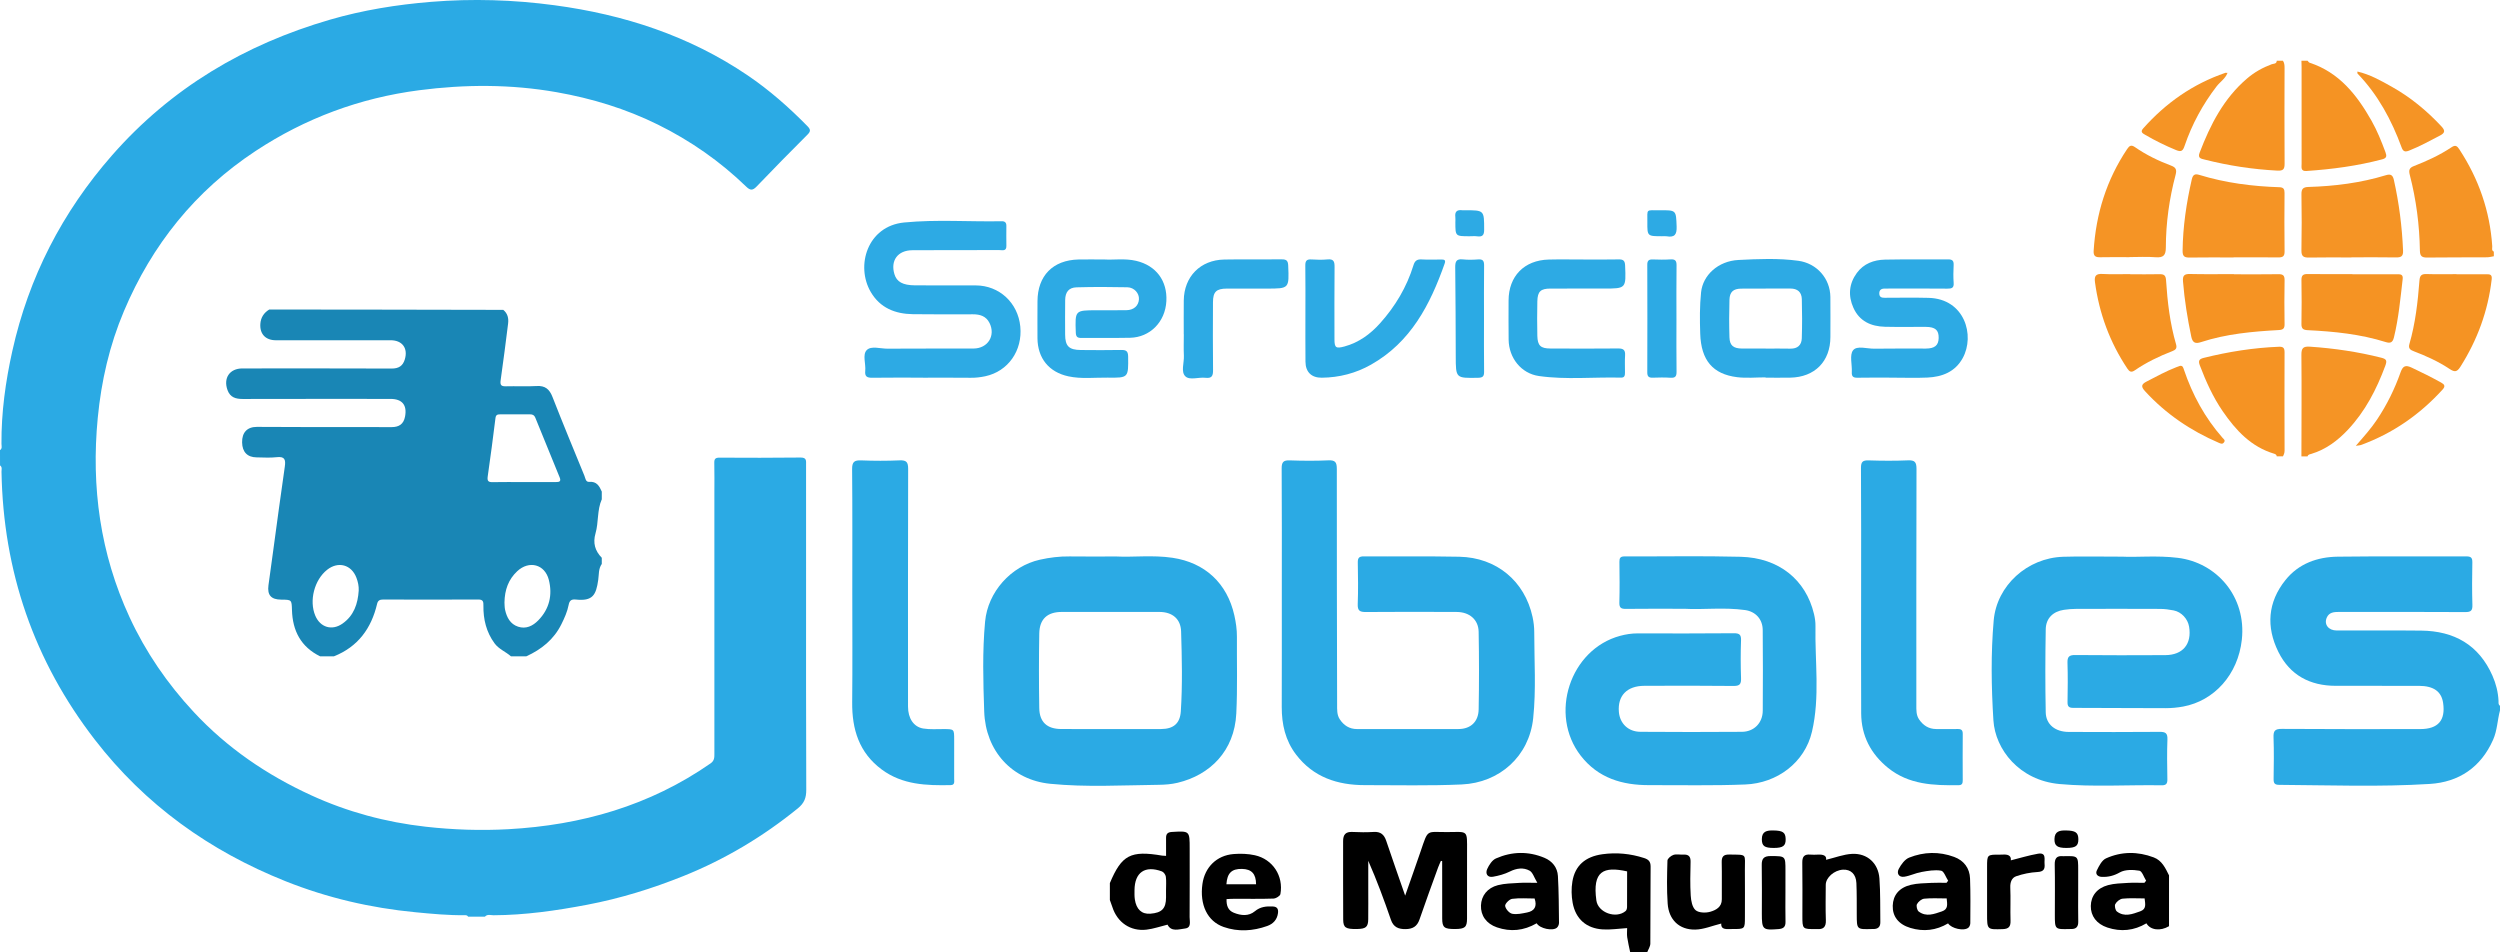
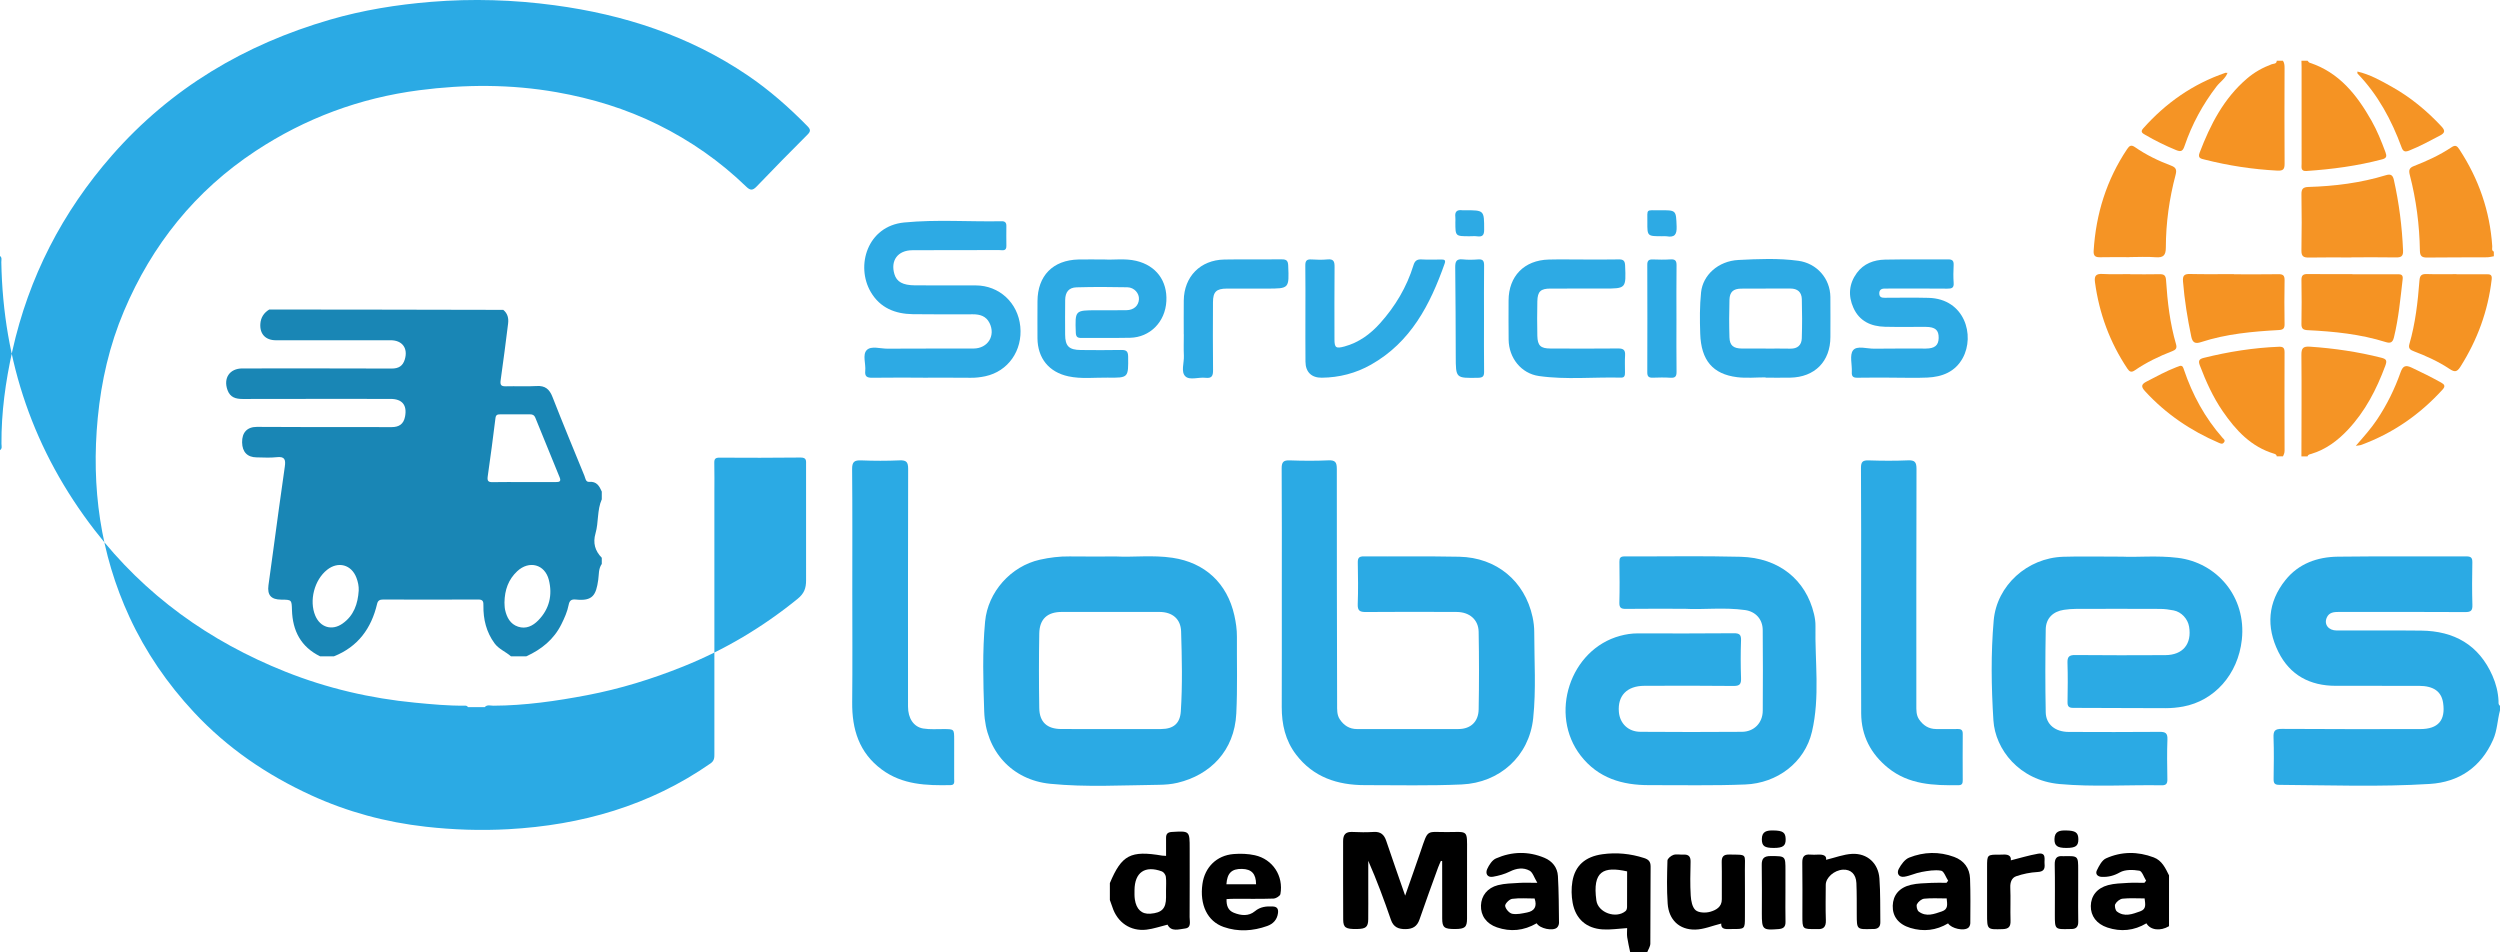
<svg xmlns="http://www.w3.org/2000/svg" version="1.1" id="Capa_1_copia_3_xA0_Imagen_1_" x="0px" y="0px" width="210px" height="80px" viewBox="0 0 210 80" enable-background="new 0 0 210 80" xml:space="preserve">
  <g>
-     <path fill="#2BAAE4" d="M0,37.811c0.206-0.136,0.125-0.35,0.123-0.527c-0.017-2.641,0.343-5.242,0.914-7.809   c1.379-6.192,4.194-11.661,8.379-16.434c4.955-5.647,11.145-9.308,18.306-11.389c2.769-0.805,5.612-1.262,8.49-1.497   c3.469-0.283,6.932-0.177,10.37,0.286C52.404,1.224,57.889,3,62.799,6.328c1.83,1.24,3.478,2.692,5.024,4.268   c0.273,0.279,0.287,0.434,0.005,0.715c-1.439,1.438-2.866,2.887-4.272,4.357c-0.334,0.35-0.537,0.336-0.872,0.012   c-2.198-2.128-4.677-3.858-7.424-5.215c-2.7-1.334-5.546-2.199-8.502-2.72c-3.842-0.676-7.692-0.667-11.555-0.164   c-4.973,0.647-9.553,2.348-13.729,5.1c-5.066,3.339-8.705,7.876-11.063,13.455c-1.213,2.871-1.901,5.87-2.199,8.965   c-0.56,5.807,0.207,11.412,2.665,16.731c1.361,2.946,3.181,5.593,5.398,7.978c2.806,3.02,6.144,5.286,9.859,6.991   c3.056,1.402,6.275,2.267,9.634,2.644c2.307,0.259,4.616,0.335,6.921,0.209c6.146-0.337,11.889-1.972,17-5.53   c0.333-0.232,0.32-0.511,0.32-0.832c-0.001-7.281-0.001-14.561-0.001-21.842c0-0.857,0.014-1.713-0.007-2.57   c-0.008-0.337,0.099-0.439,0.436-0.437c2.27,0.011,4.54,0.019,6.81-0.01c0.529-0.007,0.463,0.289,0.463,0.611   c-0.001,3.233,0.001,6.467,0.001,9.7c0,5.867-0.01,11.734,0.015,17.602c0.003,0.672-0.164,1.114-0.71,1.557   c-2.925,2.376-6.119,4.282-9.611,5.685c-2.615,1.051-5.303,1.881-8.074,2.409c-2.601,0.495-5.219,0.872-7.877,0.884   c-0.239,0.001-0.512-0.114-0.719,0.118c-0.471,0-0.942,0-1.414,0c-0.058-0.114-0.165-0.123-0.272-0.122   c-1.392,0.016-2.772-0.116-4.157-0.249c-3.76-0.361-7.401-1.208-10.907-2.606c-6.386-2.548-11.799-6.421-16.021-11.891   c-5.118-6.628-7.691-14.145-7.838-22.508c-0.003-0.179,0.08-0.391-0.124-0.528C0,38.668,0,38.239,0,37.811z" />
+     <path fill="#2BAAE4" d="M0,37.811c0.206-0.136,0.125-0.35,0.123-0.527c-0.017-2.641,0.343-5.242,0.914-7.809   c1.379-6.192,4.194-11.661,8.379-16.434c4.955-5.647,11.145-9.308,18.306-11.389c2.769-0.805,5.612-1.262,8.49-1.497   c3.469-0.283,6.932-0.177,10.37,0.286C52.404,1.224,57.889,3,62.799,6.328c1.83,1.24,3.478,2.692,5.024,4.268   c0.273,0.279,0.287,0.434,0.005,0.715c-1.439,1.438-2.866,2.887-4.272,4.357c-0.334,0.35-0.537,0.336-0.872,0.012   c-2.198-2.128-4.677-3.858-7.424-5.215c-2.7-1.334-5.546-2.199-8.502-2.72c-3.842-0.676-7.692-0.667-11.555-0.164   c-4.973,0.647-9.553,2.348-13.729,5.1c-5.066,3.339-8.705,7.876-11.063,13.455c-1.213,2.871-1.901,5.87-2.199,8.965   c-0.56,5.807,0.207,11.412,2.665,16.731c1.361,2.946,3.181,5.593,5.398,7.978c2.806,3.02,6.144,5.286,9.859,6.991   c3.056,1.402,6.275,2.267,9.634,2.644c2.307,0.259,4.616,0.335,6.921,0.209c6.146-0.337,11.889-1.972,17-5.53   c0.333-0.232,0.32-0.511,0.32-0.832c-0.001-7.281-0.001-14.561-0.001-21.842c0-0.857,0.014-1.713-0.007-2.57   c-0.008-0.337,0.099-0.439,0.436-0.437c2.27,0.011,4.54,0.019,6.81-0.01c0.529-0.007,0.463,0.289,0.463,0.611   c-0.001,3.233,0.001,6.467,0.001,9.7c0.003,0.672-0.164,1.114-0.71,1.557   c-2.925,2.376-6.119,4.282-9.611,5.685c-2.615,1.051-5.303,1.881-8.074,2.409c-2.601,0.495-5.219,0.872-7.877,0.884   c-0.239,0.001-0.512-0.114-0.719,0.118c-0.471,0-0.942,0-1.414,0c-0.058-0.114-0.165-0.123-0.272-0.122   c-1.392,0.016-2.772-0.116-4.157-0.249c-3.76-0.361-7.401-1.208-10.907-2.606c-6.386-2.548-11.799-6.421-16.021-11.891   c-5.118-6.628-7.691-14.145-7.838-22.508c-0.003-0.179,0.08-0.391-0.124-0.528C0,38.668,0,38.239,0,37.811z" />
    <g>
      <path fill="#2BAAE4" d="M210,59.672c-0.22,0.816-0.227,1.673-0.58,2.469c-1.027,2.321-2.883,3.558-5.314,3.709    c-4.213,0.263-8.438,0.105-12.658,0.077c-0.378-0.002-0.469-0.138-0.465-0.489c0.017-1.163,0.036-2.328-0.006-3.489    c-0.02-0.552,0.106-0.727,0.698-0.723c3.877,0.03,7.755,0.017,11.633,0.015c1.495-0.001,2.129-0.733,1.914-2.196    c-0.141-0.96-0.796-1.431-2.035-1.435c-2.326-0.006-4.653-0.002-6.98-0.002c-2.17,0.001-3.855-0.896-4.823-2.849    c-1.04-2.099-0.898-4.179,0.597-6.039c1.11-1.381,2.678-1.938,4.393-1.96c3.597-0.046,7.195-0.009,10.793-0.024    c0.399-0.001,0.518,0.114,0.51,0.512c-0.023,1.185-0.031,2.371,0.005,3.554c0.015,0.479-0.112,0.615-0.603,0.612    c-3.533-0.022-7.066-0.011-10.599-0.013c-0.423,0-0.836,0.027-1.034,0.484c-0.244,0.563,0.145,1.074,0.832,1.076    c2.37,0.008,4.74-0.018,7.109,0.01c2.763,0.032,4.838,1.195,5.981,3.791c0.295,0.669,0.474,1.378,0.509,2.115    c0.007,0.145-0.035,0.307,0.123,0.408C210,59.413,210,59.543,210,59.672z" />
      <path fill="#2BAAE4" d="M107.672,49.755c0-3.469,0.012-6.937-0.012-10.406c-0.004-0.545,0.156-0.697,0.688-0.677    c1.076,0.039,2.156,0.046,3.231-0.003c0.58-0.027,0.715,0.157,0.714,0.72c-0.007,6.592,0.013,13.184,0.025,19.777    c0.001,0.432-0.027,0.875,0.222,1.253c0.338,0.512,0.806,0.822,1.448,0.822c2.844-0.001,5.688,0.008,8.531-0.002    c1.008-0.004,1.668-0.604,1.688-1.646c0.041-2.175,0.039-4.352-0.001-6.528c-0.018-1.018-0.775-1.657-1.843-1.66    c-2.542-0.009-5.085-0.021-7.627,0.004c-0.523,0.005-0.707-0.114-0.686-0.667c0.044-1.161,0.027-2.326,0.005-3.49    c-0.008-0.394,0.112-0.519,0.512-0.516c2.672,0.019,5.344-0.025,8.014,0.03c3.128,0.065,5.5,2.046,6.154,5.058    c0.091,0.418,0.142,0.852,0.142,1.279c0,2.41,0.164,4.825-0.089,7.229c-0.335,3.185-2.81,5.42-6.005,5.563    c-2.713,0.121-5.426,0.055-8.138,0.056c-2.291,0.001-4.326-0.661-5.78-2.573c-0.897-1.179-1.202-2.535-1.198-3.991    C107.677,56.176,107.672,52.965,107.672,49.755z" />
      <path fill="#2BAAE4" d="M141.516,51.138c-1.836,0-3.387-0.013-4.938,0.008c-0.407,0.006-0.563-0.088-0.552-0.529    c0.031-1.141,0.019-2.283,0.005-3.425c-0.004-0.325,0.082-0.455,0.433-0.454c3.253,0.013,6.507-0.053,9.759,0.032    c3.197,0.084,5.469,1.926,6.152,4.805c0.079,0.332,0.131,0.681,0.124,1.02c-0.054,2.96,0.39,5.948-0.295,8.872    c-0.611,2.603-2.935,4.32-5.591,4.429c-2.692,0.111-5.382,0.046-8.073,0.055c-2.26,0.008-4.29-0.581-5.756-2.469    c-2.696-3.471-0.91-8.933,3.306-10.072c0.474-0.128,0.962-0.206,1.462-0.205c2.693,0.005,5.386,0.013,8.079-0.012    c0.48-0.004,0.632,0.115,0.615,0.606c-0.038,1.054-0.035,2.112,0.001,3.166c0.017,0.493-0.103,0.661-0.632,0.655    c-2.499-0.029-4.998-0.021-7.497-0.011c-1.461,0.006-2.253,0.839-2.132,2.203c0.086,0.964,0.784,1.653,1.805,1.66    c2.843,0.023,5.687,0.021,8.53,0.001c1.019-0.007,1.742-0.747,1.75-1.77c0.018-2.262,0.015-4.524-0.003-6.786    c-0.007-0.893-0.589-1.546-1.482-1.672C144.805,50.996,143.014,51.229,141.516,51.138z" />
      <path fill="#2BAAE4" d="M93.766,46.744c1.372,0.077,3.054-0.138,4.725,0.11c2.723,0.406,4.592,2.135,5.195,4.839    c0.13,0.582,0.219,1.189,0.215,1.784c-0.012,2.152,0.054,4.302-0.052,6.455c-0.155,3.156-2.209,5.173-4.933,5.822    c-0.528,0.126-1.067,0.165-1.597,0.171c-3.034,0.035-6.077,0.214-9.097-0.086c-3.22-0.32-5.436-2.752-5.549-6.078    c-0.085-2.512-0.159-5.036,0.075-7.549c0.232-2.486,2.162-4.653,4.606-5.198c0.82-0.182,1.647-0.286,2.491-0.274    C91.051,46.757,92.257,46.744,93.766,46.744z M93.275,61.242c1.422,0,2.844,0.008,4.266-0.003c1.034-0.008,1.582-0.47,1.648-1.489    c0.145-2.235,0.091-4.472,0.024-6.71c-0.032-1.051-0.735-1.635-1.823-1.637c-2.736-0.005-5.472-0.005-8.208,0    c-1.203,0.002-1.862,0.596-1.883,1.807c-0.036,2.089-0.034,4.18-0.001,6.269c0.019,1.181,0.658,1.753,1.842,1.759    C90.517,61.246,91.896,61.24,93.275,61.242z" />
      <path fill="#2BAAE4" d="M178.28,46.759c1.166,0.066,2.909-0.115,4.652,0.098c3.288,0.402,5.772,3.279,5.383,6.868    c-0.32,2.951-2.332,5.146-4.933,5.626c-0.484,0.089-0.982,0.135-1.474,0.135c-2.585,0.001-5.17-0.024-7.755-0.025    c-0.365,0-0.488-0.119-0.481-0.486c0.019-1.098,0.032-2.198-0.004-3.296c-0.017-0.51,0.138-0.662,0.653-0.656    c2.521,0.025,5.041,0.02,7.562,0.008c1.478-0.007,2.242-0.935,2.001-2.389c-0.108-0.654-0.638-1.236-1.293-1.367    c-0.378-0.075-0.766-0.126-1.15-0.127c-2.348-0.011-4.697-0.009-7.045-0.002c-0.342,0.001-0.688,0.029-1.027,0.079    c-0.909,0.135-1.51,0.708-1.527,1.63c-0.041,2.325-0.047,4.652-0.001,6.977c0.02,1.026,0.804,1.645,1.931,1.65    c2.542,0.011,5.084,0.015,7.627-0.006c0.483-0.004,0.685,0.09,0.665,0.63c-0.044,1.119-0.023,2.24-0.005,3.36    c0.006,0.359-0.106,0.504-0.476,0.498c-2.863-0.048-5.734,0.154-8.588-0.106c-3.378-0.308-5.396-2.91-5.549-5.354    c-0.175-2.794-0.219-5.594,0.024-8.384c0.255-2.935,2.822-5.26,5.841-5.352C174.775,46.722,176.241,46.759,178.28,46.759z" />
      <path fill="#2BAAE4" d="M156.334,49.781c0-3.491,0.011-6.98-0.012-10.471c-0.004-0.519,0.149-0.654,0.65-0.638    c1.098,0.036,2.199,0.044,3.295-0.003c0.571-0.024,0.721,0.145,0.719,0.716c-0.02,6.614-0.011,13.228-0.013,19.843    c0,0.412-0.017,0.831,0.22,1.186c0.34,0.511,0.811,0.824,1.45,0.825c0.604,0.001,1.207,0.013,1.81-0.001    c0.3-0.006,0.421,0.096,0.418,0.408c-0.011,1.293-0.006,2.585-0.001,3.878c0.001,0.239-0.025,0.427-0.331,0.432    c-2.105,0.029-4.187-0.036-5.938-1.451c-1.455-1.177-2.248-2.701-2.261-4.577C156.318,56.546,156.334,53.164,156.334,49.781z" />
      <path fill="#2BAAE4" d="M71.593,49.748c0-3.446,0.016-6.893-0.015-10.339c-0.006-0.613,0.186-0.76,0.761-0.737    c1.075,0.043,2.155,0.046,3.23-0.002c0.576-0.025,0.717,0.153,0.716,0.719c-0.02,6.655-0.013,13.311-0.011,19.968    c0,0.973,0.467,1.704,1.277,1.838c0.568,0.093,1.159,0.043,1.741,0.047c0.858,0.006,0.858,0.002,0.859,0.883    c0.001,1.098,0.004,2.197-0.001,3.295c-0.001,0.224,0.076,0.522-0.292,0.529c-2.036,0.042-4.049-0.021-5.788-1.308    c-1.908-1.413-2.508-3.38-2.486-5.653C71.615,55.908,71.593,52.828,71.593,49.748z" />
    </g>
    <g>
      <path fill="#2DAAE4" d="M77.54,31.723c-1.422,0-2.844-0.013-4.266,0.008c-0.432,0.006-0.643-0.093-0.594-0.57    c0.061-0.595-0.246-1.362,0.12-1.747c0.371-0.39,1.143-0.121,1.738-0.126c2.413-0.018,4.827-0.002,7.239-0.012    c1.205-0.005,1.871-1.083,1.342-2.146c-0.289-0.581-0.803-0.73-1.399-0.729c-1.681,0.001-3.361,0.015-5.042-0.01    c-1.482-0.022-2.747-0.521-3.533-1.861c-1.29-2.202-0.284-5.54,2.803-5.841c2.725-0.266,5.465-0.052,8.198-0.105    c0.274-0.005,0.391,0.121,0.389,0.389c-0.004,0.56-0.009,1.121,0.001,1.681c0.009,0.476-0.339,0.352-0.59,0.353    c-2.435,0.007-4.869-0.004-7.305,0.011c-1.23,0.008-1.856,0.864-1.509,2.015c0.193,0.639,0.698,0.928,1.723,0.935    c1.702,0.012,3.404,0.003,5.107,0.006c1.975,0.004,3.547,1.456,3.743,3.454c0.199,2.024-1.025,3.767-2.943,4.177    c-0.399,0.085-0.801,0.132-1.215,0.128c-1.335-0.015-2.672-0.006-4.008-0.006C77.54,31.727,77.54,31.725,77.54,31.723z" />
      <path fill="#2DAAE4" d="M92.773,21.796c0.764,0.05,1.716-0.106,2.653,0.112c1.701,0.396,2.638,1.698,2.549,3.387    c-0.093,1.77-1.392,3.042-3.045,3.078c-1.357,0.029-2.716-0.002-4.073,0.015c-0.354,0.005-0.479-0.088-0.491-0.465    c-0.062-1.858-0.074-1.858,1.742-1.861c0.841-0.001,1.681,0.006,2.521-0.007c0.611-0.01,1.011-0.375,1.043-0.916    c0.029-0.499-0.391-0.995-0.971-1.008c-1.422-0.032-2.845-0.035-4.267,0.005c-0.653,0.018-0.949,0.393-0.959,1.06    c-0.014,0.97-0.007,1.94-0.004,2.909c0.004,0.973,0.321,1.288,1.325,1.296c1.121,0.008,2.241,0.02,3.362-0.004    c0.425-0.009,0.6,0.079,0.606,0.556c0.02,1.775,0.038,1.793-1.728,1.768c-1.095-0.015-2.197,0.126-3.285-0.107    c-1.639-0.351-2.59-1.519-2.604-3.207c-0.008-1.034-0.001-2.069,0.002-3.103c0.007-2.138,1.294-3.455,3.439-3.506    C91.256,21.783,91.925,21.796,92.773,21.796z" />
      <path fill="#2DAAE4" d="M148.31,31.699c-0.796,0-1.602,0.081-2.386-0.015c-2.052-0.253-3.032-1.42-3.105-3.651    c-0.038-1.159-0.049-2.322,0.072-3.481c0.149-1.429,1.422-2.627,3.141-2.714c1.67-0.085,3.354-0.159,5.025,0.068    c1.55,0.211,2.679,1.481,2.695,3.042c0.012,1.119,0.003,2.239,0.002,3.358c-0.001,2.052-1.312,3.382-3.378,3.417    c-0.688,0.011-1.378,0.002-2.067,0.002C148.31,31.717,148.31,31.708,148.31,31.699z M148.317,29.278c0,0.001,0,0.003,0,0.005    c0.688,0,1.378-0.013,2.066,0.004c0.613,0.014,0.951-0.298,0.968-0.875c0.034-1.096,0.033-2.194,0.002-3.291    c-0.016-0.58-0.359-0.887-0.966-0.883c-1.378,0.008-2.755-0.005-4.132,0.008c-0.655,0.006-0.961,0.276-0.98,0.933    c-0.032,1.053-0.033,2.109,0,3.163c0.021,0.68,0.333,0.928,1.04,0.935C146.982,29.283,147.65,29.278,148.317,29.278z" />
      <path fill="#2DAAE4" d="M158.996,31.722c-0.991,0-1.982-0.014-2.972,0.007c-0.371,0.008-0.492-0.116-0.472-0.481    c0.033-0.622-0.202-1.422,0.103-1.819c0.326-0.425,1.166-0.129,1.78-0.139c1.443-0.024,2.886-0.005,4.329-0.01    c0.755-0.003,1.07-0.267,1.084-0.885c0.014-0.666-0.281-0.931-1.079-0.937c-1.142-0.008-2.283,0.019-3.425-0.009    c-1.175-0.029-2.149-0.459-2.658-1.594c-0.456-1.018-0.375-2.018,0.288-2.926c0.577-0.79,1.433-1.1,2.364-1.121    c1.766-0.037,3.532-0.002,5.298-0.02c0.378-0.004,0.486,0.128,0.469,0.486c-0.024,0.494-0.034,0.992,0.002,1.485    c0.032,0.429-0.16,0.491-0.528,0.487c-1.594-0.017-3.187-0.008-4.781-0.008c-0.173,0-0.345,0.002-0.516,0.004    c-0.293,0.004-0.439,0.153-0.421,0.444c0.018,0.286,0.218,0.328,0.456,0.327c1.227-0.002,2.456-0.025,3.683,0.007    c3.036,0.077,3.916,3.158,2.867,5.062c-0.636,1.154-1.721,1.576-2.961,1.633c-0.967,0.044-1.938,0.009-2.907,0.009    C158.996,31.725,158.996,31.723,158.996,31.722z" />
      <path fill="#2DAAE4" d="M133,21.798c0.991,0,1.982,0.014,2.972-0.008c0.385-0.008,0.52,0.11,0.537,0.507    c0.081,1.942,0.092,1.942-1.805,1.942c-1.486,0-2.972-0.004-4.458,0.001c-0.829,0.002-1.089,0.236-1.109,1.062    c-0.022,0.968-0.022,1.938-0.001,2.907c0.019,0.827,0.277,1.064,1.102,1.066c1.895,0.006,3.791,0.018,5.686-0.004    c0.458-0.006,0.611,0.143,0.582,0.588c-0.03,0.472-0.006,0.947-0.008,1.421c-0.001,0.225-0.011,0.448-0.326,0.441    c-2.3-0.06-4.613,0.191-6.9-0.135c-1.502-0.214-2.526-1.525-2.547-3.047c-0.015-1.098-0.007-2.196-0.005-3.295    c0.004-2.043,1.311-3.388,3.372-3.442C131.061,21.778,132.031,21.799,133,21.798z" />
      <path fill="#2DAAE4" d="M109.654,26.376c-0.001-1.356,0.012-2.713-0.008-4.069c-0.006-0.394,0.114-0.54,0.513-0.514    c0.451,0.029,0.907,0.041,1.355-0.003c0.526-0.052,0.594,0.196,0.589,0.642c-0.02,2.024-0.009,4.048-0.008,6.072    c0.001,0.706,0.121,0.795,0.846,0.598c1.203-0.327,2.171-1.041,2.984-1.947c1.276-1.422,2.241-3.04,2.806-4.875    c0.114-0.372,0.296-0.511,0.686-0.488c0.558,0.033,1.119,0.011,1.679,0.007c0.252-0.002,0.352,0.065,0.253,0.345    c-1.217,3.45-2.843,6.603-6.192,8.492c-1.274,0.719-2.659,1.077-4.123,1.092c-0.874,0.009-1.368-0.476-1.375-1.347    C109.646,29.045,109.655,27.711,109.654,26.376z" />
      <path fill="#2DAAE4" d="M99.435,28.081c0-0.947-0.009-1.894,0.002-2.841c0.023-2.002,1.389-3.4,3.403-3.439    c1.613-0.031,3.228,0.003,4.841-0.015c0.394-0.004,0.512,0.132,0.528,0.519c0.081,1.938,0.091,1.937-1.8,1.937    c-1.119,0-2.238-0.006-3.356,0c-0.888,0.005-1.16,0.271-1.163,1.152c-0.008,1.893-0.016,3.787,0.006,5.681    c0.006,0.479-0.085,0.725-0.632,0.66c-0.572-0.068-1.32,0.225-1.686-0.116c-0.404-0.377-0.104-1.138-0.132-1.731    c-0.028-0.601-0.006-1.205-0.006-1.807C99.437,28.081,99.437,28.081,99.435,28.081z" />
      <path fill="#2DAAE4" d="M140.822,26.826c0,1.465-0.013,2.931,0.008,4.396c0.006,0.396-0.111,0.536-0.512,0.509    c-0.493-0.033-0.992-0.022-1.486-0.005c-0.325,0.011-0.462-0.093-0.46-0.44c0.01-3.018,0.01-6.034,0-9.052    c-0.001-0.347,0.135-0.451,0.46-0.44c0.495,0.017,0.993,0.028,1.486-0.005c0.401-0.027,0.518,0.112,0.512,0.509    C140.809,23.809,140.822,25.318,140.822,26.826z" />
      <path fill="#2BAAE4" d="M124.656,26.764c0,1.483-0.011,2.968,0.008,4.451c0.005,0.383-0.097,0.512-0.502,0.519    c-1.879,0.034-1.874,0.047-1.879-1.798c-0.008-2.494-0.014-4.989-0.044-7.483c-0.006-0.481,0.095-0.724,0.639-0.664    c0.425,0.046,0.861,0.035,1.288,0.002c0.415-0.032,0.502,0.144,0.498,0.521C124.646,23.796,124.657,25.28,124.656,26.764z" />
      <path fill="#2DAAE4" d="M139.612,19.844c-1.235-0.001-1.242-0.001-1.234-1.189c0.008-1.155-0.157-0.982,1.057-0.992    c1.387-0.012,1.349-0.004,1.402,1.36c0.026,0.672-0.164,0.944-0.839,0.825C139.874,19.826,139.742,19.845,139.612,19.844z" />
      <path fill="#2DAAE4" d="M123.439,19.845c-1.188-0.001-1.188-0.001-1.188-1.168c0-0.15,0.015-0.302-0.003-0.451    c-0.058-0.464,0.158-0.625,0.594-0.564c0.063,0.008,0.128,0.001,0.193,0.001c1.651-0.006,1.632-0.006,1.634,1.634    c0.001,0.467-0.149,0.611-0.587,0.554C123.872,19.822,123.654,19.845,123.439,19.845z" />
    </g>
    <g>
      <path d="M93.229,74.18c0.994-2.366,1.741-2.759,4.395-2.307c0.079,0.013,0.161,0.011,0.326,0.021c0-0.52,0.004-1.01-0.001-1.499    c-0.004-0.34,0.124-0.49,0.493-0.512c1.491-0.086,1.491-0.098,1.491,1.404c0,1.918,0.006,3.836-0.006,5.753    c-0.002,0.359,0.171,0.889-0.38,0.954c-0.523,0.062-1.168,0.304-1.474-0.324c-0.608,0.149-1.179,0.352-1.766,0.421    c-1.346,0.157-2.452-0.605-2.867-1.895c-0.064-0.2-0.14-0.396-0.211-0.594C93.229,75.128,93.229,74.654,93.229,74.18z     M97.946,74.799c0-0.386,0.033-0.776-0.015-1.156c-0.021-0.164-0.18-0.389-0.33-0.445c-1.422-0.525-2.291,0.079-2.302,1.575    c-0.002,0.257-0.01,0.517,0.027,0.77c0.124,0.846,0.58,1.261,1.298,1.208c0.973-0.072,1.324-0.435,1.324-1.373    C97.948,75.185,97.948,74.992,97.946,74.799z" />
      <path d="M136.937,79.999c-0.086-0.423-0.19-0.843-0.252-1.269c-0.036-0.251-0.006-0.512-0.006-0.771    c-0.702,0.044-1.377,0.152-2.043,0.112c-1.38-0.083-2.283-0.874-2.533-2.233c-0.107-0.581-0.119-1.21-0.022-1.792    c0.221-1.328,1.068-2.087,2.518-2.29c1.184-0.166,2.359-0.052,3.505,0.319c0.368,0.119,0.552,0.291,0.547,0.726    c-0.024,2.153-0.002,4.307-0.023,6.46c-0.002,0.247-0.175,0.493-0.268,0.74C137.885,79.999,137.411,79.999,136.937,79.999z     M136.678,73.196c-1.987-0.442-2.925-0.029-2.583,2.441c0.142,1.031,1.662,1.565,2.459,0.888c0.079-0.067,0.118-0.22,0.119-0.334    C136.682,75.203,136.678,74.215,136.678,73.196z" />
      <path d="M182.197,77.801c-0.731,0.434-1.567,0.335-1.898-0.242c-1.038,0.618-2.143,0.733-3.283,0.353    c-0.911-0.304-1.401-0.975-1.389-1.81c0.013-0.839,0.51-1.498,1.449-1.751c0.531-0.142,1.1-0.153,1.655-0.187    c0.463-0.029,0.93-0.006,1.395-0.006c0.05-0.059,0.099-0.118,0.149-0.177c-0.187-0.295-0.339-0.804-0.569-0.843    c-0.533-0.088-1.192-0.108-1.634,0.14c-0.507,0.286-0.972,0.4-1.514,0.38c-0.361-0.013-0.569-0.241-0.424-0.543    c0.183-0.38,0.427-0.858,0.771-1.013c1.302-0.587,2.665-0.589,4.008-0.081c0.695,0.263,0.982,0.9,1.285,1.51    C182.197,74.956,182.197,76.378,182.197,77.801z M180.148,75.467c-0.654,0-1.258-0.041-1.85,0.021    c-0.226,0.024-0.502,0.246-0.614,0.455c-0.08,0.149,0.003,0.522,0.141,0.627c0.634,0.479,1.298,0.214,1.952-0.018    C180.324,76.358,180.197,75.938,180.148,75.467z" />
      <path d="M121.037,72.31c-0.079,0.186-0.168,0.369-0.237,0.559c-0.526,1.455-1.062,2.907-1.563,4.37    c-0.2,0.584-0.574,0.799-1.162,0.806c-0.603,0.008-1.025-0.16-1.239-0.785c-0.572-1.66-1.18-3.309-1.902-4.952    c0,0.754,0,1.508,0,2.262c0,0.883,0.008,1.766-0.003,2.648c-0.008,0.653-0.2,0.808-0.945,0.819    c-0.948,0.014-1.153-0.107-1.158-0.8c-0.015-2.196-0.003-4.393-0.007-6.589c-0.001-0.528,0.206-0.795,0.775-0.764    c0.601,0.032,1.207,0.034,1.808-0.001c0.573-0.033,0.865,0.229,1.039,0.748c0.496,1.479,1.017,2.948,1.59,4.602    c0.474-1.356,0.898-2.541,1.304-3.733c0.646-1.898,0.453-1.597,2.219-1.606c1.787-0.009,1.68-0.222,1.676,1.65    c-0.004,1.874,0.002,3.747-0.002,5.62c-0.001,0.724-0.18,0.87-1.014,0.873c-0.9,0.003-1.068-0.126-1.072-0.881    c-0.008-1.607-0.003-3.214-0.003-4.821C121.105,72.327,121.071,72.319,121.037,72.31z" />
      <path d="M129.081,77.556c-1.095,0.632-2.202,0.733-3.338,0.343c-0.896-0.307-1.373-0.999-1.342-1.841    c0.029-0.809,0.529-1.474,1.425-1.704c0.574-0.147,1.188-0.152,1.786-0.191c0.425-0.027,0.853-0.006,1.525-0.006    c-0.273-0.45-0.385-0.874-0.65-1.02c-0.521-0.286-1.094-0.211-1.659,0.072c-0.438,0.219-0.933,0.353-1.419,0.438    c-0.48,0.084-0.651-0.276-0.486-0.645c0.155-0.345,0.418-0.753,0.74-0.894c1.331-0.585,2.712-0.619,4.067-0.052    c0.662,0.276,1.094,0.814,1.135,1.531c0.074,1.309,0.076,2.622,0.092,3.933c0.001,0.135-0.07,0.309-0.168,0.399    C130.448,78.233,129.342,78.007,129.081,77.556z M128.907,75.474c-0.617,0-1.262-0.055-1.888,0.029    c-0.233,0.032-0.607,0.411-0.586,0.593c0.029,0.251,0.344,0.61,0.589,0.66c0.396,0.079,0.84-0.025,1.253-0.107    C128.891,76.526,129.136,76.148,128.907,75.474z" />
      <path d="M163.639,77.564c-0.997,0.594-2.062,0.716-3.167,0.382c-1.001-0.302-1.508-0.968-1.482-1.865    c0.026-0.879,0.531-1.517,1.523-1.755c0.556-0.133,1.149-0.131,1.726-0.164c0.421-0.024,0.845-0.005,1.268-0.005    c0.046-0.058,0.092-0.117,0.138-0.176c-0.195-0.295-0.354-0.803-0.592-0.844c-0.533-0.091-1.112,0.014-1.658,0.112    c-0.486,0.086-0.947,0.322-1.433,0.396c-0.478,0.072-0.656-0.3-0.466-0.658c0.199-0.373,0.509-0.803,0.874-0.948    c1.233-0.491,2.523-0.524,3.781-0.057c0.818,0.304,1.3,0.939,1.333,1.813c0.048,1.248,0.028,2.498,0.022,3.747    c-0.001,0.131-0.066,0.307-0.163,0.386C164.974,78.234,163.922,78.001,163.639,77.564z M163.521,75.468    c-0.659,0-1.279-0.041-1.888,0.022c-0.224,0.023-0.498,0.251-0.608,0.46c-0.077,0.148,0.011,0.519,0.15,0.622    c0.633,0.471,1.291,0.206,1.947-0.016C163.668,76.371,163.566,75.961,163.521,75.468z" />
      <path d="M103.032,75.524c-0.024,0.542,0.129,0.954,0.604,1.145c0.599,0.242,1.246,0.316,1.773-0.124    c0.464-0.387,0.964-0.427,1.508-0.401c0.364,0.017,0.479,0.209,0.434,0.557c-0.072,0.558-0.413,0.906-0.9,1.081    c-1.207,0.432-2.451,0.508-3.666,0.083c-1.373-0.481-2.025-1.875-1.78-3.616c0.199-1.403,1.195-2.395,2.614-2.509    c0.592-0.048,1.213-0.028,1.789,0.1c1.505,0.334,2.422,1.742,2.147,3.261c-0.029,0.162-0.375,0.372-0.58,0.379    c-1.097,0.038-2.195,0.016-3.293,0.019C103.475,75.497,103.267,75.513,103.032,75.524z M105.51,74.279    c-0.006-0.879-0.373-1.272-1.18-1.29c-0.87-0.02-1.249,0.35-1.312,1.29C103.85,74.279,104.68,74.279,105.51,74.279z" />
      <path d="M144.586,77.578c-0.752,0.185-1.463,0.493-2.18,0.507c-1.348,0.027-2.227-0.82-2.322-2.18    c-0.083-1.201-0.053-2.411-0.018-3.615c0.005-0.171,0.298-0.411,0.504-0.479c0.252-0.084,0.554-0.008,0.833-0.024    c0.439-0.025,0.617,0.157,0.606,0.607c-0.022,0.947-0.046,1.898,0.012,2.841c0.026,0.426,0.126,0.978,0.409,1.22    c0.266,0.227,0.851,0.244,1.232,0.133c0.465-0.135,0.977-0.388,0.971-1.049c-0.009-1.034,0.015-2.068-0.009-3.101    c-0.011-0.463,0.133-0.662,0.622-0.656c1.572,0.021,1.311-0.092,1.324,1.302c0.012,1.314,0.003,2.627,0.003,3.941    c0,1.017-0.001,1.018-1.052,1.013C145.066,78.037,144.547,78.142,144.586,77.578z" />
      <path d="M153.39,72.223c0.766-0.182,1.474-0.464,2.195-0.498c1.267-0.06,2.192,0.787,2.286,2.059    c0.09,1.222,0.058,2.453,0.077,3.679c0.006,0.408-0.213,0.585-0.606,0.575c-0.043-0.001-0.086,0-0.129,0.001    c-1.245,0.034-1.242,0.034-1.246-1.215c-0.003-0.883,0.008-1.767-0.03-2.648c-0.033-0.752-0.476-1.16-1.133-1.123    c-0.728,0.041-1.439,0.664-1.441,1.274c-0.004,0.991-0.027,1.982,0.009,2.972c0.021,0.58-0.218,0.79-0.76,0.74    c-0.021-0.002-0.043-0.001-0.065,0c-1.147,0.013-1.147,0.013-1.147-1.113c0-1.486,0.015-2.973-0.008-4.459    c-0.008-0.5,0.159-0.727,0.669-0.681c0.214,0.019,0.431,0.011,0.646,0.001C153.132,71.767,153.455,71.86,153.39,72.223z" />
      <path d="M168.908,72.27c0.758-0.189,1.507-0.421,2.273-0.556c0.742-0.131,0.525,0.473,0.563,0.86    c0.043,0.439-0.089,0.65-0.601,0.676c-0.6,0.032-1.211,0.158-1.78,0.353c-0.375,0.128-0.517,0.502-0.498,0.952    c0.04,0.924-0.009,1.852,0.02,2.777c0.016,0.491-0.142,0.7-0.652,0.715c-1.316,0.039-1.318,0.053-1.318-1.276    c0-1.314,0-2.627,0-3.94c0-1.044,0-1.044,1.075-1.041c0.065,0,0.13,0.006,0.194-0.001    C168.638,71.745,168.964,71.857,168.908,72.27z" />
      <path d="M149.977,74.992c0,0.817-0.013,1.634,0.005,2.451c0.009,0.418-0.183,0.567-0.574,0.599    c-1.347,0.107-1.414,0.052-1.414-1.313c0-1.354,0.018-2.709-0.008-4.063c-0.011-0.556,0.189-0.76,0.75-0.757    c1.242,0.006,1.242-0.016,1.242,1.214C149.977,73.745,149.977,74.368,149.977,74.992z" />
      <path d="M174.567,74.956c0,0.817-0.013,1.634,0.006,2.45c0.011,0.439-0.172,0.642-0.604,0.632c-0.043-0.001-0.086,0-0.129,0.001    c-1.233,0.032-1.233,0.032-1.233-1.209c0-1.397,0.02-2.794-0.01-4.19c-0.011-0.526,0.157-0.773,0.693-0.721    c0.021,0.002,0.043,0,0.065,0c1.213-0.025,1.213-0.025,1.213,1.168C174.568,73.71,174.568,74.333,174.567,74.956z" />
      <path d="M149.001,71.227c-0.787,0.001-1.006-0.162-1.006-0.738c0-0.669,0.434-0.738,0.959-0.731    c0.797,0.011,1.027,0.158,1.041,0.719C150.01,71.049,149.776,71.226,149.001,71.227z" />
      <path d="M173.575,71.227c-0.768,0-1.011-0.182-0.999-0.75c0.013-0.663,0.452-0.729,0.977-0.719    c0.785,0.015,1.022,0.17,1.029,0.731C174.59,71.055,174.355,71.227,173.575,71.227z" />
    </g>
    <path fill="#1986B5" d="M28.052,55.131c-0.388,0-0.776,0-1.164,0c-1.617-0.794-2.314-2.147-2.363-3.893   c-0.025-0.862-0.024-0.862-0.908-0.869c-0.842-0.006-1.175-0.376-1.067-1.202c0.128-0.98,0.268-1.959,0.403-2.94   c0.321-2.345,0.629-4.69,0.971-7.032c0.086-0.591-0.006-0.871-0.688-0.791c-0.553,0.065-1.119,0.02-1.679,0.015   c-0.778-0.006-1.206-0.45-1.22-1.256c-0.014-0.832,0.422-1.304,1.236-1.305c1.465-0.002,2.93,0.013,4.394,0.015   c2.305,0.003,4.61-0.006,6.916,0.005c0.634,0.003,1.022-0.251,1.142-0.888c0.182-0.962-0.239-1.482-1.222-1.482   c-4.137-0.001-8.273-0.005-12.41,0.006c-0.592,0.001-1.058-0.131-1.281-0.745c-0.367-1.011,0.179-1.819,1.248-1.82   c4.18-0.001,8.359-0.008,12.539,0.009c0.589,0.003,0.94-0.218,1.105-0.766c0.284-0.941-0.209-1.611-1.193-1.612   c-3.21-0.001-6.42,0.003-9.63,0.002c-0.872,0-1.367-0.521-1.312-1.372c0.035-0.533,0.293-0.935,0.749-1.211   c3.094,0.003,6.188,0.005,9.281,0.01c3.459,0.005,6.918,0.013,10.377,0.02c0.371,0.304,0.462,0.709,0.404,1.159   c-0.201,1.577-0.393,3.155-0.622,4.727C42,32.314,42.067,32.461,42.49,32.45c0.86-0.024,1.723,0.029,2.581-0.023   c0.724-0.044,1.083,0.262,1.338,0.917c0.866,2.218,1.78,4.418,2.682,6.621c0.084,0.206,0.102,0.538,0.405,0.512   c0.629-0.053,0.851,0.355,1.054,0.817c0,0.215,0,0.431,0,0.646c-0.403,0.912-0.258,1.927-0.526,2.859   c-0.234,0.814-0.044,1.471,0.526,2.055c0,0.173,0,0.345,0,0.517c-0.287,0.403-0.233,0.883-0.298,1.335   c-0.182,1.281-0.459,1.806-1.884,1.655c-0.356-0.037-0.529,0.068-0.602,0.451c-0.109,0.567-0.348,1.098-0.606,1.618   c-0.634,1.283-1.674,2.118-2.947,2.7c-0.431,0-0.862,0-1.293,0c-0.443-0.39-1.022-0.601-1.385-1.1   c-0.687-0.944-0.943-2.01-0.928-3.154c0.004-0.318-0.013-0.52-0.429-0.518c-2.666,0.015-5.332,0.01-7.998,0.002   c-0.279-0.001-0.436,0.082-0.504,0.366C31.192,52.788,30.068,54.328,28.052,55.131z M43.98,40.495c0-0.001,0-0.003,0-0.004   c0.903,0,1.806-0.004,2.709,0.002c0.292,0.002,0.467-0.041,0.32-0.399c-0.687-1.668-1.366-3.338-2.043-5.01   c-0.086-0.213-0.225-0.281-0.446-0.279c-0.839,0.008-1.677,0.005-2.516,0.001c-0.217-0.001-0.351,0.041-0.384,0.308   c-0.204,1.64-0.417,3.279-0.653,4.915c-0.056,0.39,0.066,0.48,0.431,0.471C42.259,40.481,43.119,40.495,43.98,40.495z    M30.132,49.605c0.017-0.375-0.064-0.735-0.193-1.076c-0.419-1.104-1.531-1.401-2.457-0.67c-1.08,0.852-1.531,2.603-0.996,3.863   c0.418,0.983,1.4,1.277,2.276,0.666C29.727,51.715,30.059,50.721,30.132,49.605z M42.375,50.61   c0.012,0.151,0.003,0.393,0.053,0.621c0.142,0.636,0.435,1.193,1.092,1.411c0.667,0.22,1.234-0.062,1.693-0.531   c0.937-0.956,1.208-2.133,0.89-3.397c-0.331-1.32-1.663-1.662-2.658-0.73C42.715,48.668,42.392,49.535,42.375,50.61z" />
    <g>
      <path fill="#F59425" d="M209.483,21.524c-0.189,0.031-0.378,0.088-0.568,0.089c-1.678,0.011-3.355,0.001-5.033,0.021    c-0.43,0.005-0.602-0.109-0.61-0.577c-0.035-2.155-0.309-4.283-0.851-6.371c-0.1-0.387-0.047-0.585,0.345-0.736    c1.103-0.428,2.178-0.924,3.166-1.583c0.325-0.217,0.467-0.107,0.655,0.18c1.623,2.476,2.568,5.178,2.762,8.137    c0.011,0.156-0.081,0.354,0.134,0.453C209.483,21.266,209.483,21.395,209.483,21.524z" />
      <path fill="#F59323" d="M191.249,38.335c-0.013-0.125-0.099-0.185-0.206-0.218c-1.953-0.578-3.236-1.974-4.337-3.576    c-0.82-1.193-1.409-2.506-1.923-3.857c-0.149-0.392-0.037-0.531,0.338-0.624c2.071-0.514,4.166-0.849,6.3-0.932    c0.364-0.014,0.484,0.091,0.482,0.465c-0.012,2.754-0.006,5.507,0.002,8.261c0.001,0.183-0.058,0.33-0.139,0.48    C191.594,38.335,191.422,38.335,191.249,38.335z" />
      <path fill="#F59323" d="M191.766,5.101c0.126,0.185,0.138,0.392,0.137,0.611c-0.006,2.671-0.018,5.342,0.003,8.013    c0.004,0.475-0.1,0.633-0.606,0.607c-2.07-0.107-4.106-0.418-6.113-0.928c-0.295-0.075-0.599-0.107-0.419-0.578    c0.902-2.356,2.026-4.565,3.993-6.239c0.615-0.524,1.303-0.909,2.057-1.189c0.164-0.061,0.418-0.01,0.43-0.296    C191.422,5.101,191.594,5.101,191.766,5.101z" />
      <path fill="#F59425" d="M193.319,38.335c0.004-2.841,0.025-5.681-0.001-8.521c-0.006-0.581,0.154-0.732,0.726-0.693    c2.021,0.138,4.013,0.429,5.978,0.926c0.451,0.114,0.504,0.244,0.338,0.691c-0.733,1.975-1.682,3.814-3.135,5.36    c-0.865,0.921-1.856,1.663-3.089,2.033c-0.114,0.034-0.263,0.045-0.3,0.205C193.663,38.335,193.491,38.335,193.319,38.335z" />
      <path fill="#F59323" d="M193.836,5.101c0.056,0.057,0.102,0.144,0.17,0.166c2.486,0.815,3.973,2.706,5.196,4.862    c0.476,0.841,0.837,1.741,1.175,2.649c0.124,0.334,0.109,0.506-0.272,0.606c-2.086,0.553-4.213,0.834-6.361,0.979    c-0.505,0.034-0.409-0.323-0.409-0.609c-0.003-2.713-0.001-5.425-0.002-8.138c0-0.172-0.008-0.344-0.012-0.516    C193.491,5.101,193.663,5.101,193.836,5.101z" />
-       <path fill="#F59425" d="M187.623,21.627c-1.227,0-2.455-0.013-3.682,0.007c-0.424,0.007-0.608-0.081-0.603-0.567    c0.025-2.033,0.321-4.025,0.773-6.001c0.095-0.418,0.288-0.481,0.631-0.375c2.194,0.674,4.449,0.963,6.735,1.036    c0.344,0.011,0.427,0.167,0.424,0.486c-0.012,1.636-0.018,3.273,0.004,4.909c0.006,0.421-0.168,0.505-0.537,0.501    c-1.248-0.014-2.498-0.006-3.747-0.006C187.623,21.62,187.623,21.624,187.623,21.627z" />
      <path fill="#F59425" d="M197.521,21.627c-1.185,0-2.37-0.016-3.555,0.008c-0.453,0.009-0.657-0.088-0.646-0.601    c0.031-1.572,0.026-3.146,0.002-4.718c-0.007-0.45,0.142-0.598,0.584-0.611c2.201-0.065,4.375-0.338,6.49-0.982    c0.361-0.11,0.584-0.081,0.687,0.381c0.439,1.958,0.689,3.936,0.774,5.94c0.02,0.468-0.148,0.588-0.587,0.58    c-1.249-0.023-2.499-0.008-3.749-0.008C197.521,21.62,197.521,21.624,197.521,21.627z" />
      <path fill="#F59425" d="M178.877,21.603c-0.818,0-1.636-0.014-2.453,0.006c-0.404,0.01-0.585-0.098-0.557-0.546    c0.191-3.093,1.08-5.95,2.809-8.536c0.192-0.288,0.342-0.389,0.661-0.168c0.94,0.653,1.966,1.149,3.035,1.552    c0.394,0.148,0.495,0.334,0.379,0.771c-0.531,2-0.816,4.041-0.82,6.111c-0.001,0.657-0.211,0.867-0.862,0.815    c-0.727-0.059-1.462-0.013-2.194-0.013C178.877,21.596,178.877,21.599,178.877,21.603z" />
      <path fill="#F59323" d="M187.651,23.04c1.248,0,2.497,0.013,3.745-0.008c0.396-0.006,0.516,0.124,0.509,0.518    c-0.023,1.226-0.02,2.453-0.001,3.68c0.006,0.37-0.13,0.474-0.482,0.494c-2.213,0.122-4.416,0.32-6.542,1.015    c-0.429,0.14-0.696,0.095-0.811-0.455c-0.32-1.538-0.573-3.081-0.697-4.648c-0.039-0.498,0.118-0.632,0.6-0.62    c1.226,0.029,2.453,0.01,3.679,0.01C187.651,23.032,187.651,23.036,187.651,23.04z" />
      <path fill="#F59323" d="M197.602,23.038c1.249,0,2.498,0.001,3.747-0.001c0.276-0.001,0.523-0.006,0.476,0.399    c-0.191,1.643-0.34,3.29-0.734,4.905c-0.109,0.449-0.319,0.508-0.684,0.394c-2.133-0.669-4.335-0.893-6.554-1    c-0.367-0.018-0.54-0.113-0.532-0.524c0.022-1.227,0.022-2.455,0.001-3.683c-0.007-0.408,0.152-0.514,0.531-0.509    c1.249,0.017,2.498,0.006,3.747,0.006C197.602,23.031,197.602,23.035,197.602,23.038z" />
      <path fill="#F59323" d="M206.346,23.039c0.84,0,1.681,0.004,2.521-0.002c0.295-0.002,0.481,0.024,0.435,0.425    c-0.305,2.655-1.201,5.09-2.629,7.345c-0.278,0.439-0.477,0.472-0.904,0.187c-0.933-0.622-1.956-1.087-3.005-1.486    c-0.291-0.111-0.484-0.228-0.375-0.606c0.505-1.745,0.707-3.542,0.846-5.345c0.032-0.42,0.18-0.549,0.592-0.536    c0.839,0.027,1.681,0.008,2.521,0.008C206.346,23.031,206.346,23.035,206.346,23.039z" />
      <path fill="#F59323" d="M178.938,23.038c0.818,0,1.636,0.013,2.455-0.006c0.368-0.008,0.527,0.084,0.554,0.494    c0.117,1.824,0.33,3.638,0.843,5.4c0.1,0.342-0.048,0.469-0.321,0.573c-1.108,0.426-2.172,0.941-3.152,1.613    c-0.288,0.197-0.441,0.115-0.62-0.153c-1.471-2.206-2.363-4.622-2.718-7.248c-0.073-0.542,0.079-0.729,0.636-0.698    c0.773,0.043,1.549,0.011,2.325,0.011C178.938,23.03,178.938,23.034,178.938,23.038z" />
      <path fill="#F59425" d="M198.025,6.009c1.048,0.244,1.963,0.761,2.874,1.272c1.571,0.879,2.946,2.011,4.174,3.328    c0.313,0.335,0.339,0.539-0.097,0.768c-0.857,0.45-1.704,0.914-2.607,1.272c-0.34,0.135-0.505,0.084-0.631-0.259    c-0.846-2.305-1.989-4.433-3.711-6.216C198.008,6.154,198.025,6.097,198.025,6.009z" />
      <path fill="#F59425" d="M197.887,37.449c0.691-0.792,1.288-1.461,1.788-2.211c0.829-1.241,1.482-2.571,1.976-3.971    c0.198-0.56,0.438-0.616,0.933-0.385c0.839,0.391,1.662,0.805,2.471,1.253c0.279,0.154,0.383,0.301,0.123,0.587    c-1.916,2.105-4.187,3.683-6.867,4.661C198.235,37.41,198.148,37.409,197.887,37.449z" />
      <path fill="#F59425" d="M187.107,6.132c-0.182,0.479-0.625,0.747-0.921,1.134c-1.161,1.514-2.059,3.169-2.675,4.971    c-0.141,0.414-0.262,0.559-0.715,0.372c-0.897-0.369-1.763-0.793-2.598-1.283c-0.208-0.122-0.44-0.236-0.178-0.531    c1.908-2.149,4.187-3.747,6.916-4.679c0.052-0.018,0.122,0.016,0.183,0.026L187.107,6.132z" />
      <path fill="#F59425" d="M183.12,30.733c0.229-0.039,0.273,0.15,0.326,0.308c0.717,2.121,1.765,4.053,3.25,5.739    c0.091,0.103,0.257,0.201,0.12,0.379c-0.134,0.174-0.262,0.112-0.443,0.034c-2.364-1.018-4.446-2.428-6.191-4.334    c-0.354-0.386-0.313-0.579,0.126-0.807c0.82-0.427,1.632-0.87,2.496-1.205C182.905,30.807,183.007,30.774,183.12,30.733z" />
      <path fill="#F59425" d="M187.119,6.142c0.011-0.023,0.022-0.047,0.034-0.07c0.002,0.013,0.011,0.035,0.006,0.039    c-0.014,0.011-0.034,0.015-0.052,0.021L187.119,6.142z" />
    </g>
  </g>
</svg>